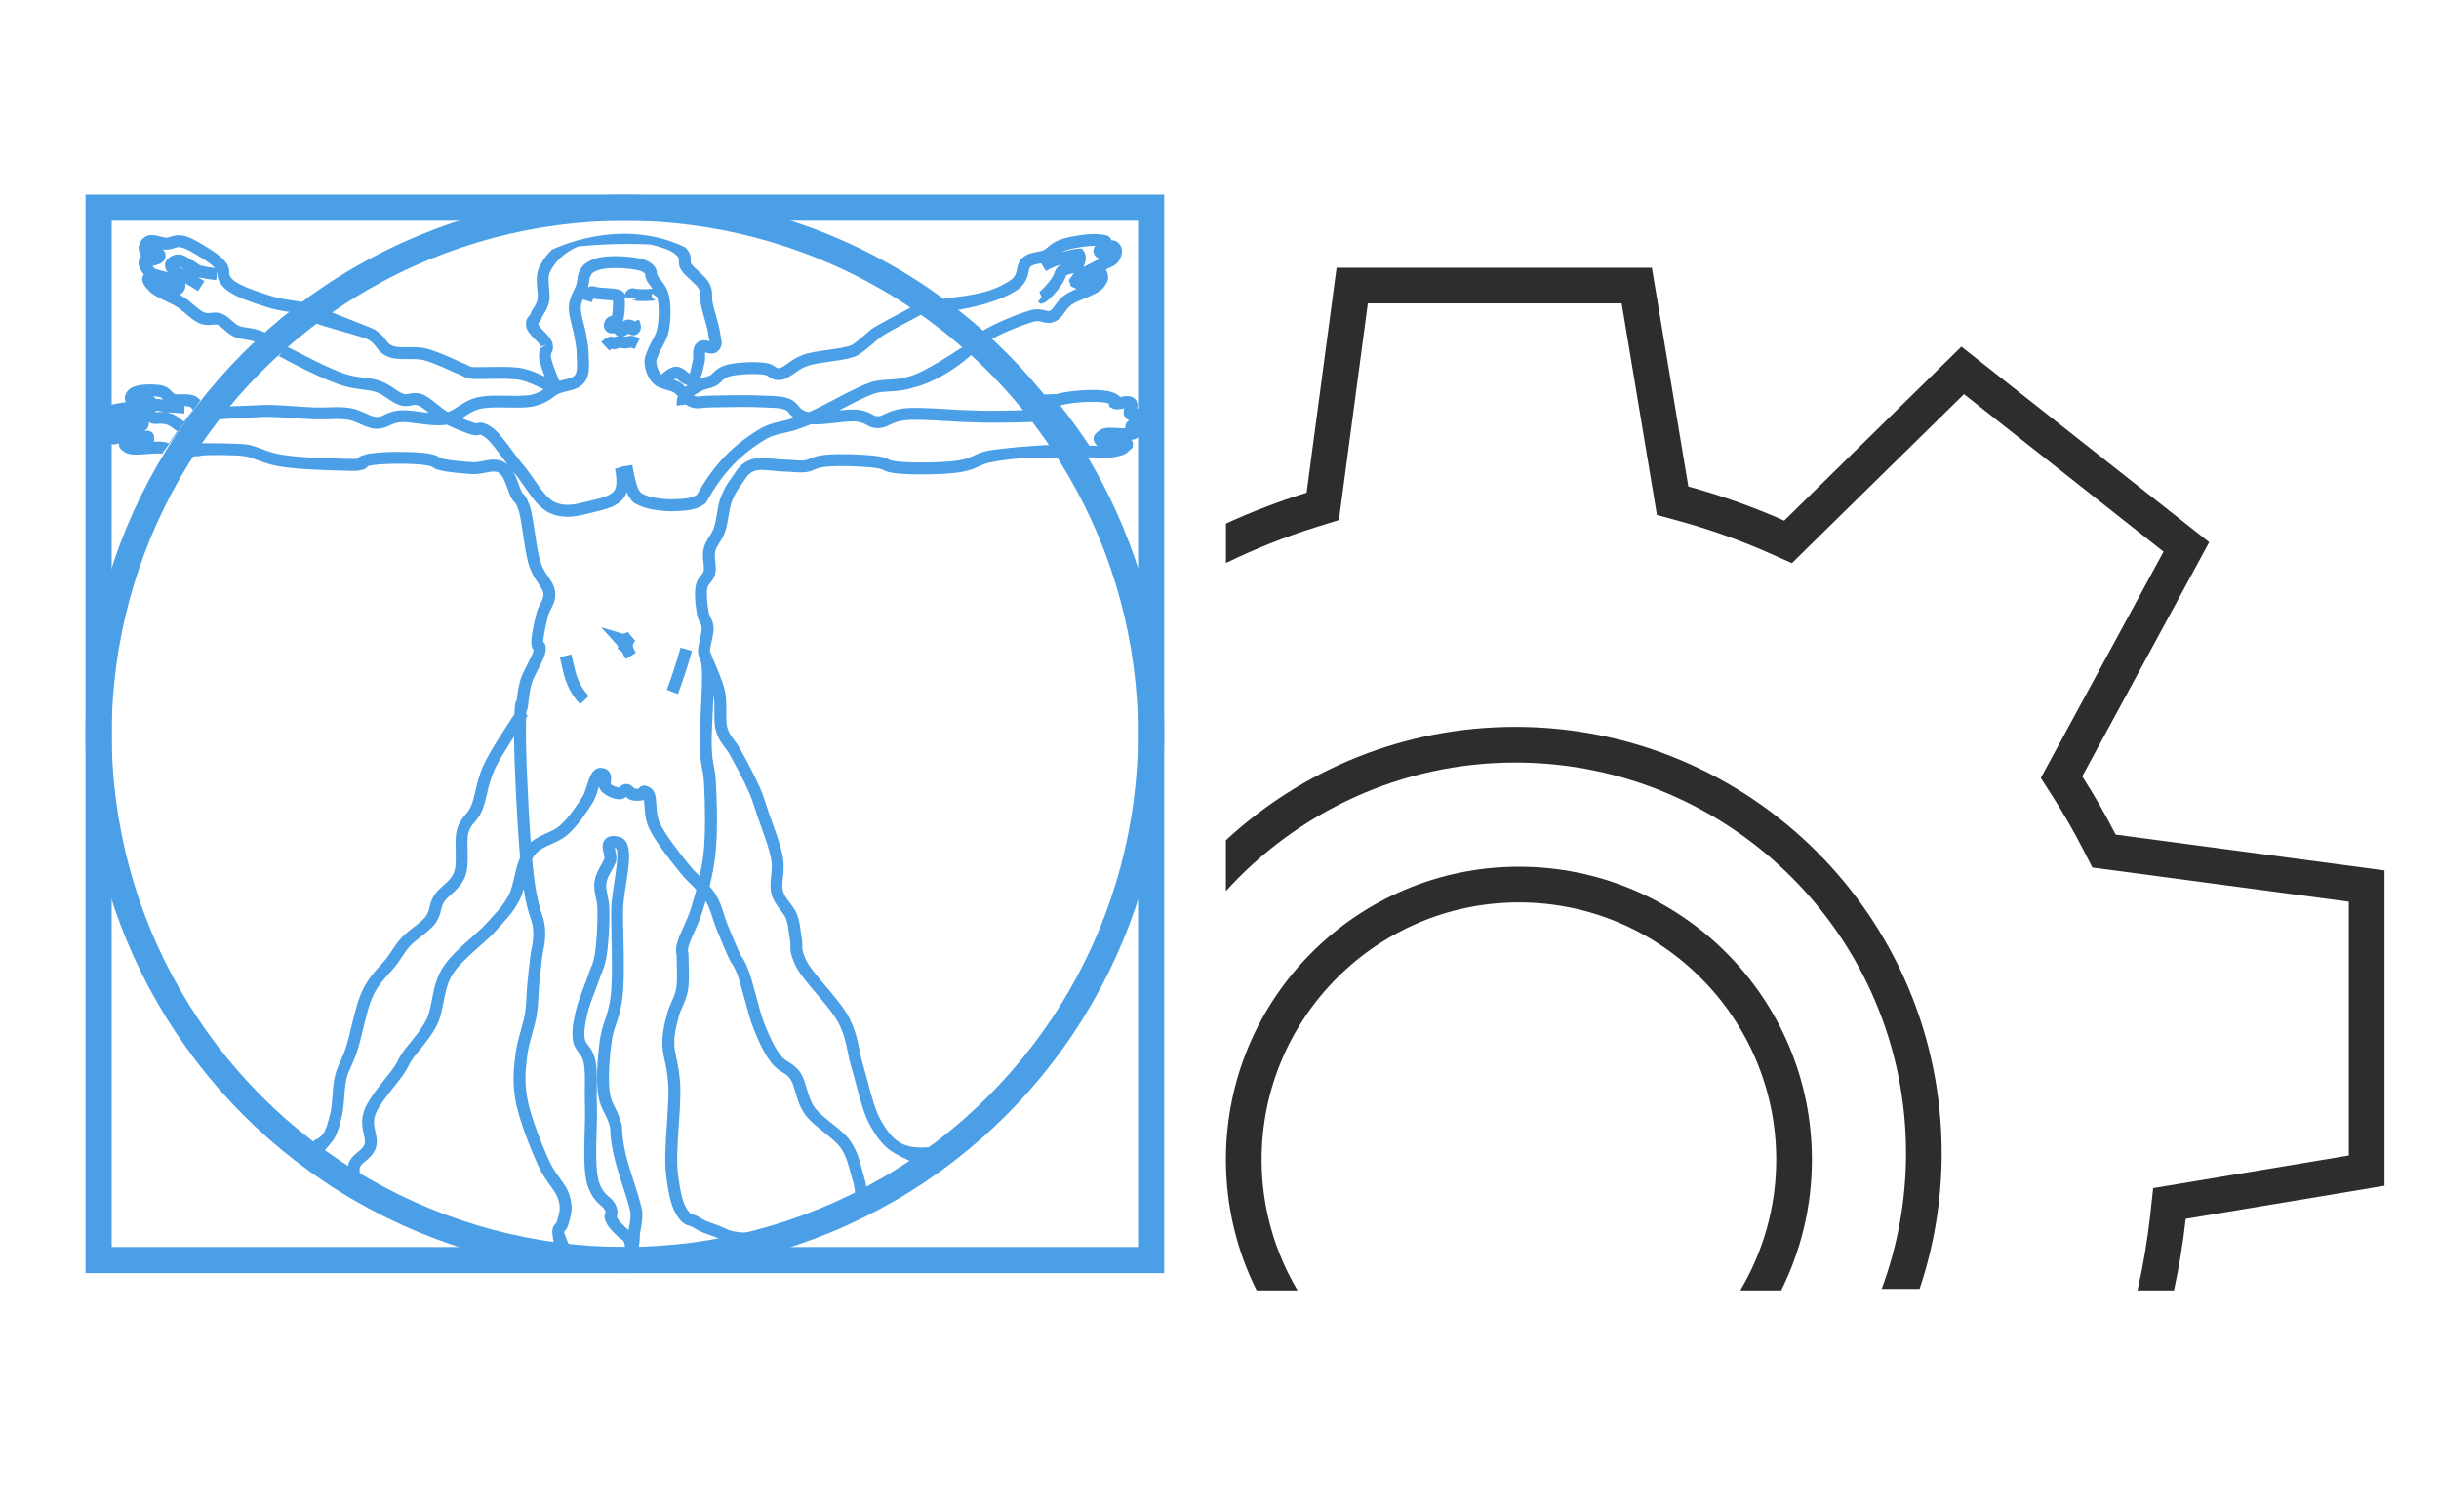
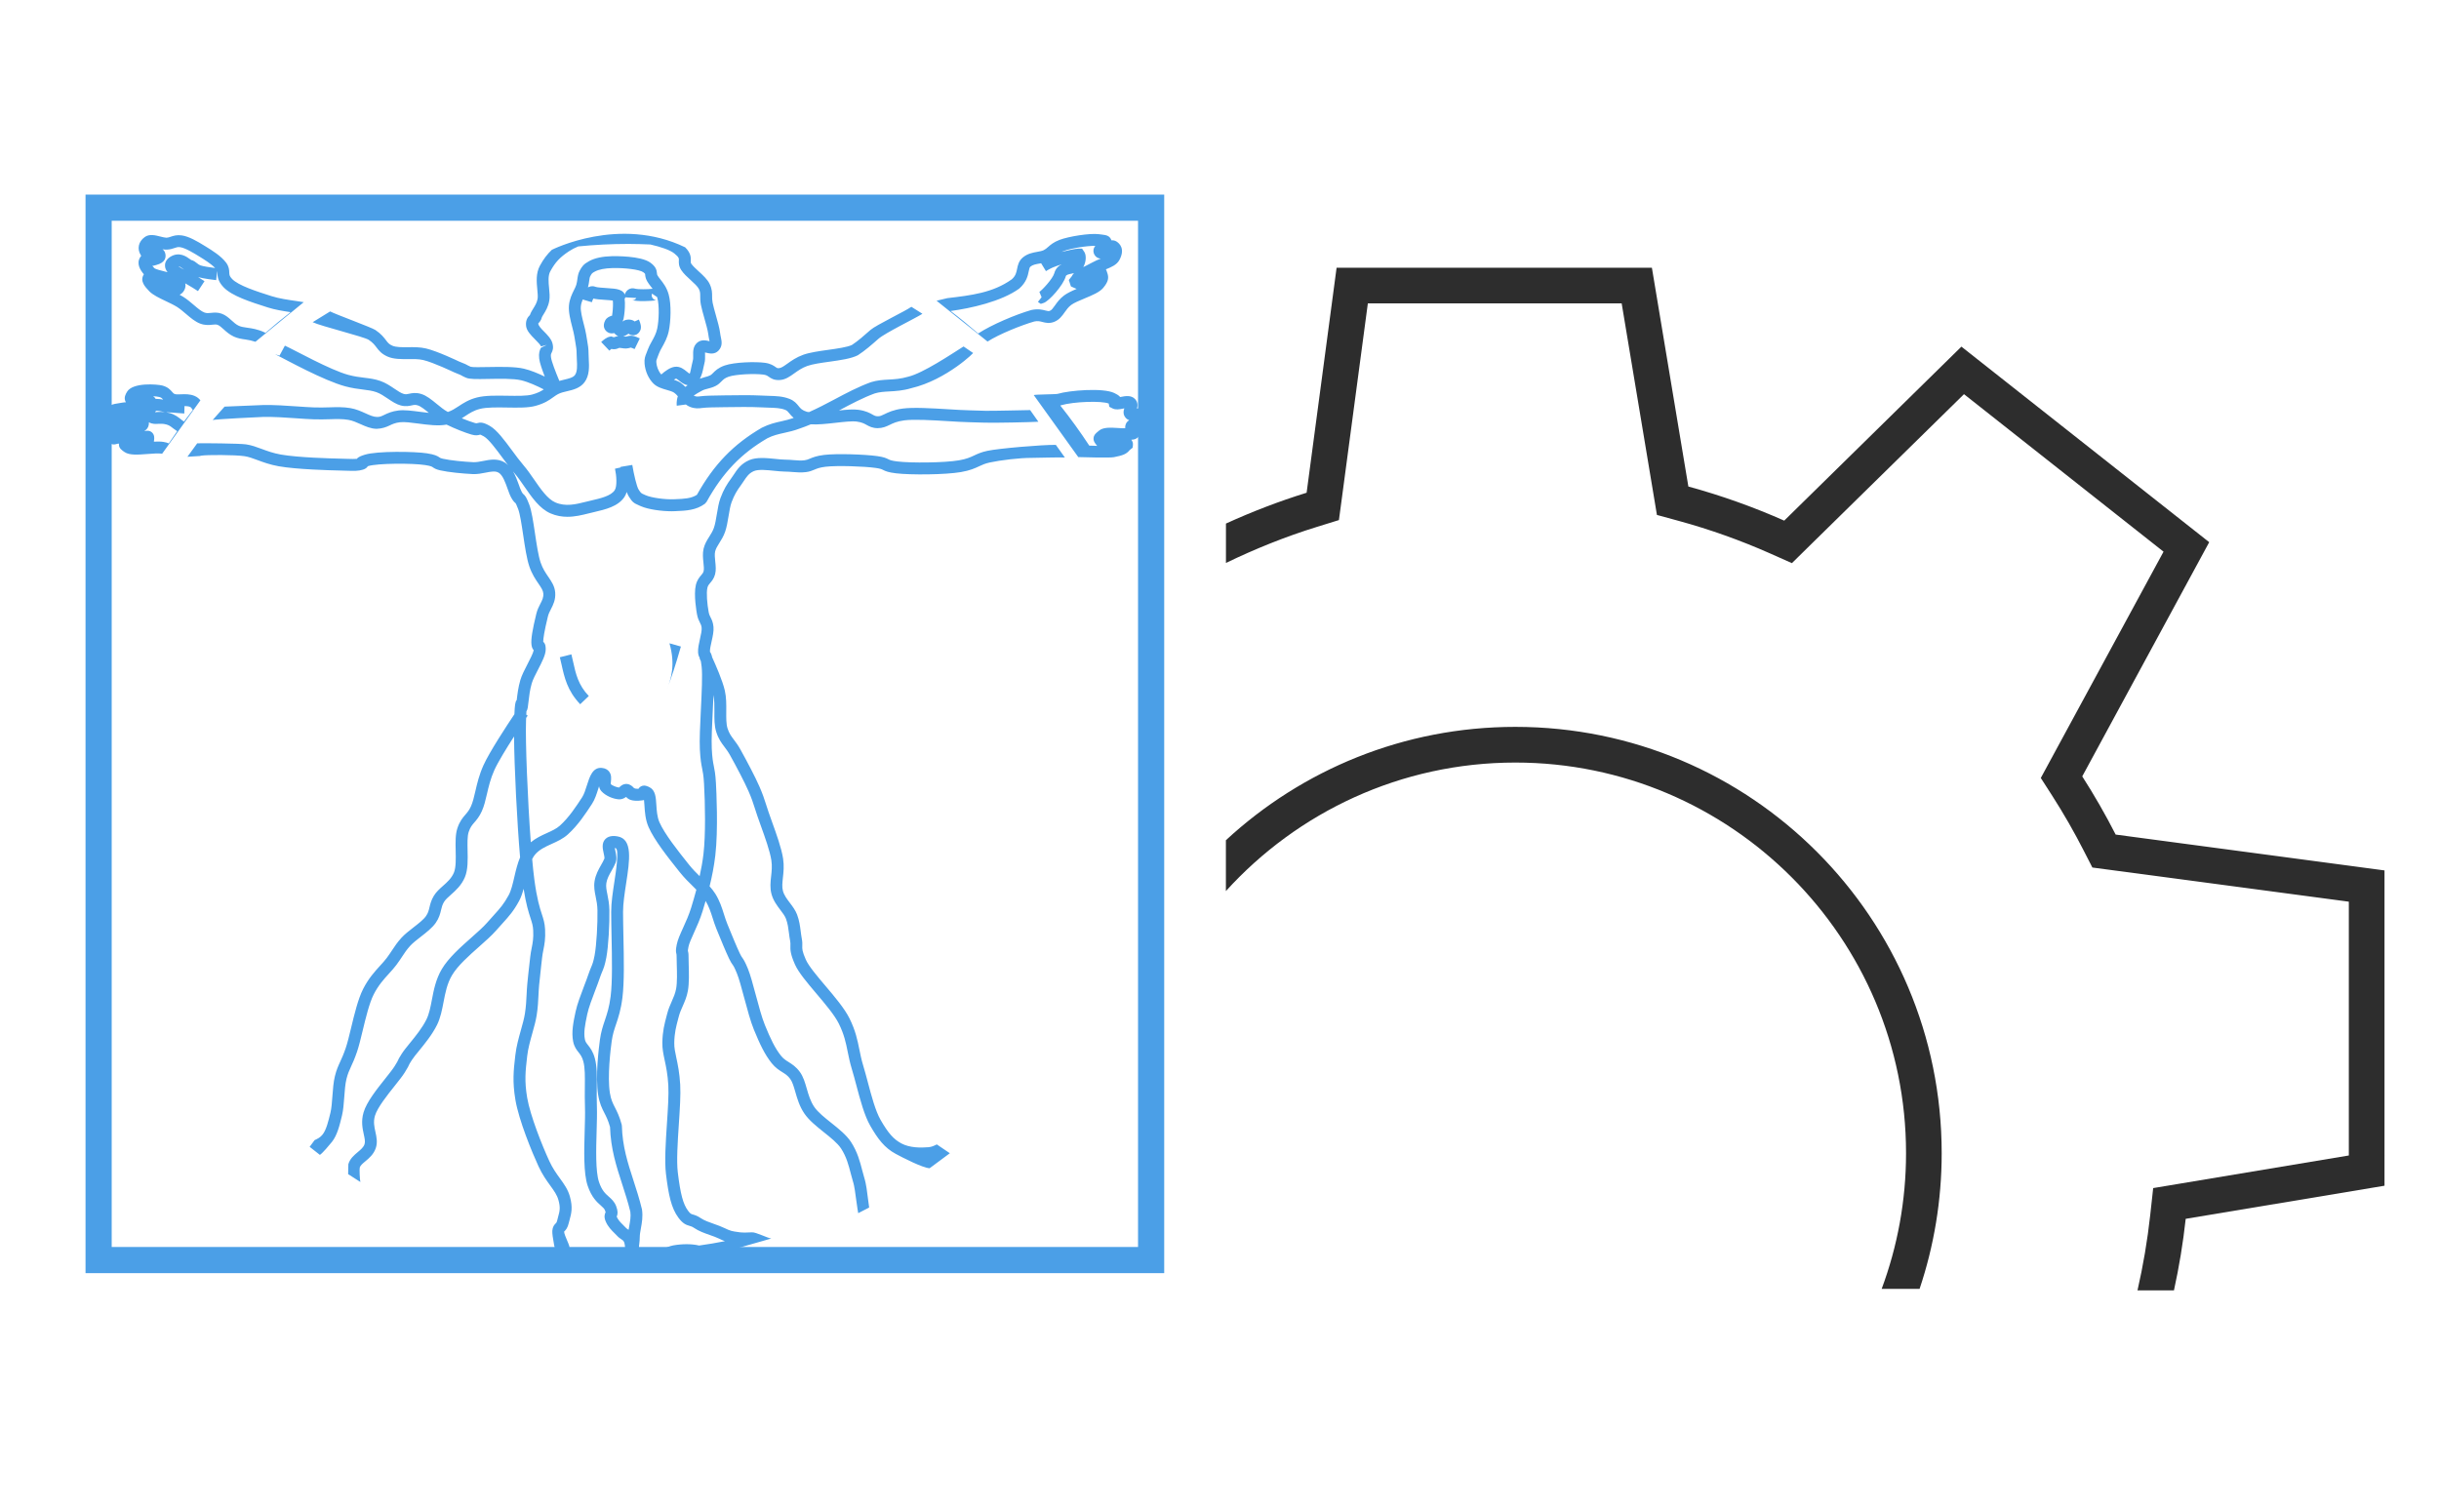
<svg xmlns="http://www.w3.org/2000/svg" version="1.1" id="Layer_1" x="0px" y="0px" width="205.083px" height="127.18px" viewBox="0 0 205.083 127.18" enable-background="new 0 0 205.083 127.18" xml:space="preserve">
  <g>
    <path fill="#4B9FE7" d="M92.074,21.491c0.103,0.138,0.251,0.227,0.419,0.25c0.022,0.003,0.044,0.005,0.066,0.006   c-0.241,0.097-0.484,0.196-0.688,0.313c-0.146,0.085-0.325,0.173-0.507,0.263c-0.095,0.046-0.187,0.091-0.276,0.137   c0.226-0.406,0.273-0.938,0.104-1.245l-0.207-0.309h-0.297c-0.246,0-1.065,0.188-1.335,0.259c-0.03,0.008-0.061,0.016-0.091,0.023   c0.055-0.026,0.116-0.053,0.186-0.08c0.607-0.229,1.989-0.451,2.651-0.433c-0.069,0.083-0.125,0.182-0.148,0.305   C91.917,21.157,91.96,21.338,92.074,21.491z M89.271,22.228c-0.268,0.133-0.512,0.354-0.617,0.738   c-0.131,0.483-1.041,1.445-1.259,1.58l0.188,0.449l-0.309,0.394l0.239,0.166l0.255-0.085c0.428-0.142,1.642-1.474,1.85-2.24   c0.03-0.109,0.18-0.156,0.525-0.227c0.054-0.011,0.109-0.022,0.164-0.035c-0.079,0.081-0.144,0.168-0.188,0.264l-0.248,0.314   l0.178,0.538l0.348,0.157c0.045,0.021,0.09,0.04,0.135,0.052c-0.398,0.169-0.785,0.348-1.06,0.553   c-0.365,0.273-0.589,0.588-0.768,0.842c-0.175,0.247-0.28,0.391-0.422,0.447c-0.103,0.042-0.16,0.034-0.376-0.024   c-0.259-0.067-0.615-0.16-1.174-0.045c-1.317,0.375-3.377,1.25-4.482,1.978c-0.754-0.653-1.524-1.287-2.319-1.892   c1.677-0.223,4.257-0.792,5.766-1.881c0.619-0.542,0.73-1.096,0.805-1.462c0.048-0.236,0.071-0.326,0.143-0.386   c0.184-0.158,0.446-0.205,0.75-0.259c0.049-0.009,0.099-0.019,0.148-0.027l0.405,0.662c0,0,0.322-0.198,0.589-0.313   C88.731,22.406,89.001,22.311,89.271,22.228z M94.647,35.13c0.09,0.104,0.193,0.169,0.302,0.209   c-0.121,0.071-0.226,0.174-0.288,0.331c-0.046,0.116-0.062,0.228-0.045,0.338c-0.002,0-0.004,0-0.007,0.001   c-0.13,0.017-0.343,0-0.573-0.015c-0.661-0.04-1.282-0.08-1.642,0.235l-0.115,0.098c-0.127,0.104-0.302,0.248-0.326,0.504   c-0.026,0.269,0.126,0.451,0.288,0.646c0.005,0.006,0.01,0.013,0.015,0.019c-0.084-0.002-0.169-0.005-0.251-0.009   c-0.141-0.004-0.278-0.008-0.413-0.012c-0.763-1.162-1.576-2.286-2.437-3.372c0.021-0.006,0.034-0.014,0.056-0.021   c1.064-0.312,3.42-0.393,4.017-0.145l0.048,0.271l0.275,0.139c0.271,0.135,0.581,0.074,0.879,0.014   c0.032-0.006,0.069-0.014,0.107-0.021C94.464,34.553,94.412,34.855,94.647,35.13z M61.25,105.181l3.604-1.028   c-0.268-0.019-1.284-0.537-1.612-0.521c-0.371,0.017-0.755,0.034-1.02,0l-0.151-0.021c-0.466-0.063-0.641-0.085-1.148-0.335   c-0.274-0.134-0.584-0.243-0.897-0.354c-0.397-0.14-0.809-0.283-1.095-0.479c-0.296-0.202-0.513-0.265-0.671-0.31   c-0.155-0.044-0.214-0.061-0.411-0.325c-0.411-0.554-0.635-1.395-0.856-3.216c-0.116-0.957-0.013-2.524,0.087-4.041   c0.084-1.277,0.165-2.483,0.116-3.334c-0.057-1.007-0.206-1.701-0.325-2.259c-0.102-0.474-0.182-0.848-0.175-1.258   c0.012-0.831,0.157-1.375,0.324-2.005l0.061-0.229c0.076-0.292,0.193-0.557,0.317-0.837c0.171-0.388,0.348-0.788,0.442-1.301   c0.118-0.646,0.091-1.52,0.07-2.221c-0.007-0.24-0.014-0.453-0.012-0.617c0.002-0.305-0.026-0.438-0.058-0.541   c0-0.015,0.003-0.078,0.049-0.32c0.054-0.286,0.244-0.704,0.463-1.188c0.242-0.533,0.517-1.14,0.723-1.81   c0.087-0.281,0.173-0.573,0.258-0.866c0.275,0.464,0.429,0.929,0.585,1.42c0.096,0.306,0.193,0.609,0.318,0.915l0.075,0.184   c0.332,0.811,0.708,1.729,0.988,2.317c0.144,0.302,0.223,0.412,0.3,0.521c0.077,0.106,0.149,0.209,0.364,0.732   c0.179,0.436,0.391,1.225,0.615,2.061c0.262,0.978,0.533,1.986,0.812,2.667c0.505,1.231,0.911,2.09,1.498,2.827   c0.311,0.387,0.619,0.581,0.892,0.752c0.258,0.162,0.462,0.29,0.67,0.575c0.187,0.261,0.297,0.645,0.425,1.089   c0.164,0.57,0.351,1.22,0.769,1.83c0.388,0.565,1.02,1.07,1.632,1.559c0.564,0.45,1.147,0.915,1.44,1.362   c0.458,0.695,0.647,1.435,0.815,2.087c0.06,0.229,0.115,0.442,0.176,0.639c0.095,0.301,0.136,0.56,0.174,0.788   c0.027,0.164,0.241,1.77,0.283,1.931l0.92-0.473c-0.011-0.06-0.207-1.553-0.217-1.62c-0.044-0.269-0.095-0.571-0.205-0.925   c-0.057-0.181-0.107-0.379-0.162-0.59c-0.178-0.69-0.399-1.552-0.948-2.387c-0.38-0.579-1.027-1.097-1.653-1.596   c-0.554-0.44-1.127-0.897-1.43-1.341c-0.326-0.479-0.482-1.02-0.633-1.542c-0.147-0.512-0.286-0.995-0.575-1.396   c-0.322-0.444-0.655-0.652-0.948-0.838c-0.235-0.146-0.438-0.274-0.642-0.528c-0.513-0.644-0.885-1.435-1.354-2.582   c-0.255-0.621-0.518-1.601-0.771-2.547c-0.232-0.867-0.452-1.688-0.655-2.183c-0.241-0.585-0.35-0.756-0.476-0.934   c-0.055-0.076-0.11-0.155-0.211-0.368c-0.268-0.563-0.638-1.469-0.965-2.269l-0.075-0.183c-0.115-0.279-0.202-0.559-0.291-0.837   c-0.174-0.552-0.354-1.122-0.722-1.715c-0.143-0.229-0.31-0.435-0.485-0.632c0.201-0.817,0.374-1.68,0.481-2.6   c0.253-2.163,0.088-5.451,0.052-6.089c-0.042-0.751-0.111-1.094-0.178-1.425c-0.068-0.339-0.132-0.659-0.172-1.474   c-0.037-0.736,0.026-2.003,0.086-3.229c0.021-0.437,0.042-0.864,0.059-1.272c0.074,0.423,0.08,0.896,0.076,1.364   c-0.005,0.626-0.011,1.219,0.153,1.736c0.19,0.598,0.444,0.934,0.69,1.259c0.147,0.195,0.307,0.405,0.476,0.709   c0.527,0.947,1.212,2.242,1.555,3.032c0.266,0.614,0.354,0.892,0.517,1.396l0.218,0.666c0.084,0.25,0.191,0.548,0.308,0.869   c0.335,0.931,0.753,2.087,0.874,2.876c0.074,0.483,0.025,0.92-0.021,1.343c-0.054,0.48-0.108,0.979,0.032,1.492   c0.151,0.552,0.471,0.973,0.752,1.344c0.193,0.254,0.375,0.493,0.464,0.728c0.148,0.395,0.198,0.781,0.25,1.191   c0.028,0.228,0.058,0.453,0.103,0.681c0.03,0.155,0.026,0.255,0.021,0.381c-0.014,0.383,0.006,0.743,0.387,1.603   c0.297,0.667,1.021,1.521,1.787,2.428c0.758,0.894,1.541,1.818,1.899,2.544c0.452,0.913,0.594,1.615,0.743,2.359   c0.092,0.453,0.187,0.925,0.353,1.469c0.125,0.406,0.247,0.868,0.374,1.347c0.333,1.253,0.678,2.55,1.172,3.41   c0.64,1.112,1.197,1.856,2.149,2.367c0.554,0.298,2.245,1.171,2.841,1.204l1.701-1.262c-0.013,0.006-1.083-0.749-1.096-0.742   c-0.228,0.112-0.425,0.212-0.703,0.235c-0.656,0.058-1.585,0.053-2.271-0.316c-0.663-0.355-1.106-0.856-1.755-1.984   c-0.429-0.746-0.771-2.033-1.072-3.169c-0.13-0.491-0.257-0.965-0.384-1.382c-0.152-0.498-0.242-0.943-0.329-1.375   c-0.156-0.773-0.317-1.574-0.827-2.604c-0.413-0.835-1.236-1.808-2.032-2.747c-0.688-0.812-1.398-1.65-1.637-2.188   c-0.317-0.715-0.31-0.92-0.301-1.158c0.005-0.152,0.013-0.342-0.041-0.61c-0.039-0.204-0.065-0.408-0.091-0.613   c-0.058-0.449-0.116-0.914-0.307-1.42c-0.141-0.368-0.375-0.679-0.603-0.979c-0.249-0.328-0.484-0.639-0.584-1.003   c-0.091-0.329-0.05-0.695-0.004-1.118c0.052-0.464,0.109-0.988,0.016-1.604c-0.136-0.887-0.572-2.095-0.922-3.063   c-0.113-0.313-0.218-0.604-0.3-0.848l-0.214-0.654c-0.166-0.517-0.267-0.828-0.551-1.487c-0.357-0.822-1.061-2.151-1.599-3.119   c-0.199-0.36-0.387-0.608-0.552-0.827c-0.23-0.306-0.396-0.525-0.535-0.958c-0.115-0.366-0.111-0.881-0.106-1.425   c0.005-0.579,0.01-1.179-0.12-1.748c-0.189-0.833-0.774-2.165-1.064-2.799c-0.052-0.229-0.113-0.374-0.192-0.471   c0.003-0.001,0.004-0.005,0.005-0.012c-0.01-0.198,0.064-0.53,0.137-0.852c0.095-0.421,0.193-0.855,0.16-1.219   c-0.034-0.39-0.15-0.619-0.244-0.803c-0.07-0.137-0.125-0.245-0.162-0.446c-0.129-0.697-0.207-1.624-0.106-2.044   c0.044-0.184,0.116-0.268,0.234-0.406c0.142-0.167,0.319-0.374,0.413-0.733c0.09-0.343,0.051-0.713,0.013-1.071   c-0.032-0.3-0.064-0.61-0.01-0.842c0.058-0.245,0.194-0.461,0.352-0.712c0.164-0.26,0.349-0.556,0.485-0.938   c0.136-0.387,0.215-0.862,0.291-1.322c0.071-0.43,0.144-0.873,0.255-1.171c0.234-0.625,0.449-0.972,0.785-1.431   c0.083-0.112,0.159-0.227,0.234-0.342c0.246-0.373,0.441-0.667,0.86-0.846c0.382-0.163,1.124-0.084,1.72-0.023   c0.307,0.031,0.594,0.06,0.829,0.063c0.283,0.004,0.518,0.022,0.732,0.04c0.354,0.028,0.689,0.054,1.086,0.007   c0.317-0.038,0.519-0.123,0.714-0.205c0.215-0.091,0.438-0.186,0.938-0.246c0.942-0.115,3.249-0.039,4.222,0.1   c0.398,0.057,0.498,0.106,0.613,0.165c0.226,0.114,0.45,0.208,1.101,0.287c1.223,0.146,4.14,0.122,5.447-0.104   c0.775-0.134,1.176-0.32,1.528-0.485c0.267-0.125,0.497-0.233,0.896-0.32c0.904-0.196,2.496-0.392,3.541-0.389   c0.241,0.002,2.544-0.064,2.779-0.028l-0.759-1.066c-1.142-0.015-4.828,0.298-5.77,0.504c-0.508,0.11-0.813,0.253-1.107,0.391   c-0.323,0.151-0.63,0.295-1.273,0.405c-1.212,0.21-4.023,0.234-5.157,0.097c-0.527-0.063-0.646-0.123-0.77-0.186   c-0.205-0.104-0.404-0.189-0.924-0.264c-1.073-0.152-3.439-0.228-4.483-0.102c-0.64,0.078-0.954,0.21-1.206,0.317   c-0.16,0.067-0.267,0.111-0.444,0.133c-0.297,0.037-0.558,0.016-0.888-0.011c-0.233-0.02-0.488-0.039-0.797-0.044   c-0.211-0.003-0.468-0.029-0.741-0.058c-0.749-0.077-1.598-0.164-2.214,0.098c-0.697,0.298-1.019,0.785-1.303,1.216   c-0.067,0.101-0.133,0.201-0.206,0.301c-0.382,0.521-0.642,0.941-0.916,1.672c-0.146,0.389-0.227,0.882-0.306,1.358   c-0.069,0.417-0.14,0.849-0.247,1.151c-0.099,0.279-0.24,0.503-0.389,0.74c-0.188,0.298-0.382,0.607-0.479,1.015   c-0.093,0.398-0.049,0.813-0.011,1.177c0.028,0.269,0.058,0.546,0.014,0.712c-0.036,0.139-0.1,0.214-0.206,0.338   c-0.146,0.171-0.347,0.406-0.447,0.824c-0.197,0.821,0.065,2.293,0.095,2.458c0.063,0.344,0.169,0.551,0.254,0.718   c0.076,0.148,0.122,0.238,0.139,0.438c0.019,0.208-0.065,0.582-0.14,0.911c-0.087,0.387-0.178,0.787-0.161,1.122   c0.009,0.176,0.045,0.343,0.149,0.494l-0.031,0.015c0.002,0.004,0.05,0.106,0.118,0.252c0.019,0.104,0.041,0.253,0.065,0.472   c0.078,0.688,0.005,2.167-0.065,3.597c-0.064,1.307-0.125,2.541-0.086,3.326c0.044,0.89,0.119,1.262,0.191,1.622   c0.063,0.311,0.122,0.604,0.16,1.284c0.096,1.72,0.141,4.303-0.048,5.919c-0.076,0.646-0.191,1.262-0.322,1.858   c-0.296-0.29-0.598-0.593-0.891-0.963l-0.127-0.159c-0.767-0.963-1.925-2.418-2.358-3.405c-0.201-0.461-0.234-0.998-0.264-1.473   c-0.039-0.626-0.075-1.218-0.561-1.472c-0.147-0.077-0.45-0.238-0.744-0.072c-0.067,0.039-0.143,0.101-0.198,0.198   c-0.145,0.009-0.292-0.012-0.379-0.067c-0.107-0.118-0.287-0.315-0.602-0.342c-0.314-0.011-0.525,0.167-0.642,0.3   c-0.001,0-0.002,0-0.002,0c-0.169,0-0.569-0.159-0.703-0.28c-0.007-0.036,0.004-0.146,0.012-0.219   c0.026-0.247,0.062-0.586-0.167-0.861c-0.097-0.117-0.278-0.263-0.597-0.289c-0.771-0.073-1.03,0.747-1.255,1.465   c-0.117,0.371-0.238,0.755-0.405,1.011c-0.519,0.794-1.107,1.694-1.869,2.38c-0.291,0.263-0.683,0.439-1.098,0.627   c-0.438,0.197-0.918,0.419-1.346,0.771c-0.269-3.633-0.466-8.539-0.4-10.238c0.003-0.084,0.006-0.146,0.009-0.221   c0.078-0.116,0.127-0.188,0.13-0.193L44.253,60.1c0.004-0.104,0.009-0.204,0.012-0.283c0.052-0.076,0.093-0.18,0.113-0.319   c0.022-0.148,0.041-0.312,0.061-0.486c0.053-0.465,0.112-0.992,0.274-1.547c0.091-0.313,0.316-0.749,0.535-1.171   c0.339-0.657,0.631-1.225,0.637-1.666c0.002-0.189,0.005-0.475-0.208-0.66c0.001-0.263,0.081-0.846,0.394-2.13   c0.054-0.222,0.152-0.413,0.256-0.616c0.188-0.368,0.402-0.785,0.357-1.392c-0.04-0.531-0.301-0.913-0.577-1.317   c-0.232-0.339-0.473-0.691-0.65-1.209c-0.192-0.563-0.335-1.526-0.474-2.457c-0.145-0.973-0.282-1.892-0.482-2.415   c-0.228-0.594-0.327-0.744-0.509-0.893c-0.02-0.017-0.046-0.038-0.125-0.176c-0.085-0.15-0.16-0.369-0.245-0.609   c-0.127-0.357-0.276-0.757-0.484-1.114c0.039,0.047,0.079,0.102,0.117,0.146c0.281,0.326,0.549,0.715,0.834,1.127   c0.632,0.916,1.287,1.862,2.197,2.258c0.489,0.212,0.967,0.288,1.423,0.288c0.641,0,1.239-0.149,1.762-0.279l0.454-0.11   c1.001-0.233,2.037-0.475,2.58-1.277c0.084-0.125,0.142-0.27,0.19-0.419c0.059,0.147,0.119,0.285,0.184,0.386   c0.302,0.47,0.377,0.534,0.889,0.757l0.122,0.053c0.623,0.274,1.758,0.424,2.585,0.424c0.093,0,0.182-0.002,0.266-0.007   l0.115-0.005c0.821-0.035,1.67-0.07,2.413-0.617l0.141-0.16c1.356-2.451,2.895-4.056,5.115-5.351   c0.491-0.247,0.912-0.34,1.398-0.448c0.395-0.087,0.841-0.186,1.339-0.375c0.31-0.104,0.613-0.223,0.913-0.349   c0.607,0.038,1.354-0.044,2.085-0.127c0.685-0.078,1.392-0.158,1.775-0.104c0.438,0.062,0.629,0.168,0.831,0.281   c0.228,0.126,0.485,0.271,0.937,0.274c0.41-0.002,0.721-0.138,1.003-0.276c0.284-0.139,0.605-0.296,1.219-0.379   c0.816-0.107,2.329-0.017,3.666,0.064c0.676,0.041,1.313,0.08,1.812,0.09c0.479,0.01,0.909,0.023,1.301,0.038   c0.854,0.028,3.841-0.038,4.508-0.077l-0.693-0.981c-0.438,0.002-3.225,0.077-3.78,0.059c-0.396-0.015-0.829-0.028-1.313-0.039   c-0.488-0.01-1.111-0.048-1.772-0.088c-1.38-0.083-2.945-0.18-3.859-0.059c-0.773,0.104-1.208,0.316-1.525,0.472   c-0.246,0.121-0.365,0.175-0.545,0.175c-0.003,0-0.006,0-0.01,0c-0.196-0.001-0.278-0.047-0.458-0.147   c-0.234-0.131-0.557-0.311-1.179-0.397c-0.428-0.061-1.008-0.011-1.635,0.058c0.026-0.014,0.053-0.028,0.079-0.042   c0.956-0.509,1.944-1.035,2.933-1.394c0.392-0.119,0.775-0.142,1.22-0.166c0.537-0.03,1.145-0.064,1.852-0.275   c2.985-0.699,5.434-3.127,5.185-2.965l-0.792-0.542c-1.046,0.66-3.421,2.252-4.652,2.542c-0.623,0.185-1.146,0.214-1.65,0.243   c-0.467,0.025-0.948,0.053-1.479,0.215c-1.08,0.392-2.101,0.935-3.087,1.459c-0.69,0.367-1.398,0.738-2.127,1.061   c-0.056-0.01-0.127-0.012-0.173-0.025c-0.417-0.128-0.537-0.277-0.702-0.484c-0.159-0.198-0.357-0.445-0.766-0.604   c-0.568-0.221-1.093-0.236-1.757-0.256c-0.209-0.007-0.439-0.015-0.698-0.027c-0.762-0.042-2.007-0.024-3.007-0.012   c-1.027,0.014-1.607,0.025-1.979,0.072c-0.285,0.035-0.371,0.046-0.563-0.027c-0.015-0.006-0.028-0.023-0.043-0.031   c0.17-0.118,0.393-0.254,0.694-0.411c0.158-0.083,0.312-0.123,0.49-0.168c0.195-0.051,0.417-0.108,0.656-0.229   c0.225-0.115,0.366-0.258,0.49-0.384c0.152-0.154,0.272-0.276,0.598-0.391c0.599-0.208,2.179-0.277,2.921-0.178   c0.24,0.032,0.331,0.096,0.457,0.184c0.188,0.131,0.439,0.31,0.952,0.271c0.461-0.037,0.816-0.291,1.191-0.56   c0.315-0.225,0.642-0.458,1.09-0.62c0.441-0.16,1.181-0.264,1.896-0.363c0.917-0.13,1.783-0.25,2.36-0.539   c0.619-0.402,1.182-0.899,1.726-1.379c0.56-0.495,3.12-1.733,3.704-2.108l-0.93-0.587c-0.503,0.362-2.982,1.542-3.438,1.945   c-0.541,0.478-1.052,0.929-1.557,1.261c-0.382,0.188-1.245,0.309-2.007,0.416c-0.766,0.106-1.558,0.219-2.097,0.414   c-0.577,0.208-0.995,0.507-1.331,0.747c-0.282,0.201-0.505,0.36-0.689,0.375c-0.151,0.013-0.168,0-0.3-0.093   c-0.165-0.115-0.415-0.29-0.896-0.355c-0.795-0.108-2.565-0.061-3.383,0.225c-0.546,0.19-0.798,0.447-0.982,0.634   c-0.099,0.101-0.154,0.154-0.23,0.193c-0.142,0.072-0.286,0.11-0.454,0.153c-0.129,0.034-0.272,0.078-0.422,0.133   c0.161-0.291,0.241-0.631,0.298-0.919c0.024-0.122,0.046-0.237,0.075-0.335c0.076-0.26,0.07-0.518,0.065-0.723   c-0.002-0.072-0.004-0.171-0.005-0.232c0.04,0.008,0.085,0.019,0.12,0.027c0.258,0.062,0.69,0.164,1.015-0.182   c0.356-0.38,0.271-0.779,0.204-1.101c-0.024-0.112-0.052-0.245-0.072-0.407c-0.046-0.38-0.204-0.939-0.356-1.48   c-0.109-0.387-0.216-0.764-0.27-1.039c-0.045-0.23-0.043-0.4-0.043-0.553c0-0.272,0.001-0.583-0.202-1.014   c-0.187-0.396-0.563-0.738-0.925-1.069c-0.246-0.224-0.5-0.456-0.628-0.649c-0.046-0.07-0.045-0.09-0.039-0.221   c0.018-0.343-0.013-0.693-0.472-1.154c-5.523-2.674-11.209,0.21-11.209,0.21c-0.393,0.372-0.702,0.779-1.006,1.339   c-0.349,0.64-0.276,1.393-0.218,1.997c0.029,0.304,0.057,0.591,0.025,0.782c-0.055,0.322-0.21,0.572-0.348,0.793   c-0.116,0.186-0.225,0.359-0.298,0.575c-0.133,0.134-0.381,0.381-0.324,0.908c0.046,0.421,0.393,0.771,0.76,1.142   c0.174,0.175,0.465,0.469,0.497,0.589l0.483-0.128l-0.491,0.243c-0.104,0.204-0.2,0.444-0.144,0.918   c0.039,0.334,0.243,0.924,0.468,1.504c-0.551-0.266-1.185-0.531-1.754-0.665c-0.765-0.181-1.951-0.155-2.997-0.139   c-0.587,0.013-1.314,0.025-1.473-0.021c-0.142-0.059-0.177-0.078-0.213-0.1c-0.115-0.07-0.234-0.135-0.793-0.354   c-0.072-0.035-1.779-0.854-2.759-1.087c-0.484-0.115-1.002-0.113-1.5-0.106c-0.525,0.007-1.016,0.01-1.331-0.128   c-0.275-0.121-0.366-0.24-0.531-0.459c-0.18-0.236-0.404-0.532-0.889-0.858c-0.324-0.219-3.317-1.306-3.807-1.563l-1.469,0.906   c0.677,0.329,4.32,1.22,4.717,1.486c0.347,0.232,0.494,0.427,0.65,0.633c0.194,0.256,0.414,0.545,0.928,0.771   c0.511,0.224,1.137,0.219,1.741,0.212c0.441-0.005,0.894-0.008,1.259,0.079c0.875,0.208,2.541,1.008,2.59,1.03   c0.555,0.219,0.625,0.262,0.67,0.291c0.061,0.037,0.116,0.073,0.354,0.172c0.295,0.121,0.815,0.118,1.873,0.097   c0.938-0.017,2.105-0.04,2.749,0.112c0.608,0.144,1.335,0.477,1.901,0.767c-0.228,0.153-0.495,0.301-0.97,0.432   c-0.471,0.129-1.295,0.116-2.098,0.102c-0.912-0.016-1.85-0.03-2.544,0.145c-0.699,0.177-1.156,0.479-1.56,0.746   c-0.292,0.192-0.557,0.362-0.888,0.474c-0.014-0.007-0.029-0.014-0.042-0.021c-0.294-0.16-0.601-0.412-0.898-0.656   c-0.436-0.357-0.848-0.695-1.295-0.833c-0.458-0.143-0.781-0.073-1.019-0.023c-0.176,0.038-0.283,0.062-0.456,0.017   c-0.22-0.058-0.495-0.242-0.785-0.438c-0.34-0.229-0.725-0.489-1.173-0.649c-0.458-0.164-0.893-0.219-1.353-0.274   c-0.41-0.05-0.834-0.103-1.34-0.238c-1.53-0.41-4.489-2.07-5.347-2.462l-0.452,0.841c0.002,0.001-0.371-0.122-0.369-0.121   c0.943,0.48,4.093,2.221,5.911,2.706c0.573,0.153,1.053,0.212,1.476,0.266c0.421,0.052,0.785,0.097,1.137,0.223   c0.33,0.119,0.646,0.333,0.952,0.539c0.364,0.245,0.707,0.477,1.095,0.577c0.402,0.104,0.699,0.04,0.915-0.007   c0.189-0.041,0.304-0.066,0.511,0c0.255,0.079,0.597,0.355,0.93,0.629c-0.25-0.026-0.505-0.058-0.759-0.091   c-0.662-0.087-1.288-0.168-1.781-0.112c-0.567,0.066-0.915,0.232-1.194,0.365c-0.243,0.116-0.375,0.19-0.64,0.182   c-0.286-0.005-0.601-0.146-0.965-0.311c-0.368-0.166-0.785-0.354-1.264-0.434c-0.586-0.1-1.16-0.083-1.767-0.064   c-0.379,0.011-0.79,0.021-1.252,0.008c-0.441-0.015-0.938-0.049-1.463-0.086c-0.898-0.063-1.918-0.135-2.869-0.115   c-0.094,0.002-3.124,0.127-3.222,0.133l-1.001,1.124c0.463-0.075,3.847-0.249,4.244-0.257c0.908-0.017,1.901,0.051,2.777,0.113   c0.538,0.038,1.048,0.074,1.501,0.088c0.484,0.014,0.914,0.003,1.312-0.008c0.582-0.018,1.083-0.031,1.573,0.052   c0.352,0.059,0.691,0.211,1.019,0.358c0.426,0.19,0.866,0.389,1.358,0.397c0.468-0.015,0.806-0.146,1.088-0.28   c0.245-0.116,0.477-0.228,0.878-0.273c0.371-0.044,0.937,0.031,1.535,0.11c0.824,0.109,1.674,0.221,2.38,0.088   c0.736,0.359,1.578,0.687,2.093,0.836c0.363,0.105,0.57,0.063,0.731,0.007c0.008,0.001,0.083,0.016,0.311,0.146   c0.412,0.236,1.021,1.062,1.56,1.789c0.159,0.215,0.318,0.431,0.478,0.638c-0.091-0.085-0.177-0.177-0.286-0.239   c-0.614-0.356-1.247-0.23-1.805-0.119c-0.292,0.058-0.568,0.11-0.825,0.102c-0.782-0.036-1.917-0.142-2.565-0.289   c-0.184-0.042-0.22-0.065-0.279-0.107c-0.19-0.132-0.389-0.242-1.054-0.348c-1.011-0.16-4.201-0.208-5.232,0.116   c-0.261,0.082-0.528,0.166-0.671,0.347c-0.178,0.019-0.423,0.013-0.875-0.001l-0.644-0.019c-0.563-0.012-3.445-0.085-4.875-0.342   c-0.651-0.117-1.14-0.298-1.612-0.474c-0.436-0.162-0.847-0.314-1.309-0.382c-0.551-0.079-3.631-0.107-4.105-0.088l-0.825,1.133   c0.016-0.015,1.022-0.05,1.033-0.064c0.026-0.01,0.064-0.019,0.123-0.029c0.437-0.081,2.815-0.078,3.63,0.04   c0.356,0.051,0.702,0.179,1.103,0.328c0.49,0.182,1.044,0.387,1.783,0.521c1.504,0.27,4.455,0.345,5.03,0.356l0.635,0.019   c0.693,0.021,1.043,0.031,1.43-0.092c0.194-0.062,0.328-0.156,0.399-0.283c0.016-0.006,0.032-0.011,0.049-0.017   c0.749-0.234,3.689-0.254,4.776-0.083c0.491,0.078,0.569,0.132,0.638,0.182c0.14,0.097,0.284,0.185,0.63,0.263   c0.71,0.161,1.888,0.272,2.74,0.313c0.378,0.017,0.746-0.056,1.067-0.12c0.508-0.101,0.833-0.155,1.106,0.004   c0.34,0.197,0.566,0.835,0.749,1.347c0.103,0.289,0.199,0.561,0.319,0.771c0.158,0.275,0.26,0.371,0.357,0.447   c0.013,0.019,0.066,0.104,0.211,0.483c0.162,0.42,0.296,1.327,0.427,2.204c0.145,0.975,0.295,1.982,0.517,2.632   c0.221,0.647,0.526,1.093,0.771,1.451c0.246,0.359,0.386,0.575,0.405,0.826c0.024,0.327-0.091,0.552-0.25,0.861   c-0.12,0.233-0.256,0.499-0.338,0.834c-0.335,1.374-0.458,2.144-0.412,2.573c0.018,0.17,0.056,0.357,0.191,0.499   c-0.045,0.244-0.327,0.791-0.519,1.163c-0.24,0.464-0.488,0.944-0.606,1.349c-0.18,0.624-0.249,1.208-0.303,1.682   c-0.129,0.129-0.163,0.441-0.195,1.188c-0.631,0.942-2.103,3.183-2.604,4.297c-0.363,0.808-0.533,1.544-0.683,2.194   c-0.113,0.49-0.211,0.913-0.367,1.256c-0.152,0.334-0.299,0.504-0.47,0.702c-0.223,0.258-0.477,0.55-0.674,1.148   c-0.171,0.518-0.156,1.181-0.141,1.882c0.015,0.691,0.031,1.406-0.147,1.838c-0.198,0.478-0.565,0.804-0.92,1.118   c-0.283,0.252-0.576,0.513-0.773,0.844c-0.222,0.37-0.297,0.684-0.362,0.96c-0.063,0.267-0.114,0.478-0.295,0.737   c-0.206,0.297-0.64,0.634-1.06,0.959c-0.361,0.281-0.734,0.571-1.002,0.866c-0.356,0.395-0.555,0.695-0.765,1.015   c-0.129,0.195-0.269,0.408-0.467,0.675c-0.161,0.215-0.35,0.422-0.552,0.643c-0.465,0.511-0.992,1.089-1.444,1.982   c-0.418,0.824-0.729,2.111-1.003,3.25c-0.157,0.651-0.306,1.269-0.45,1.692c-0.18,0.532-0.333,0.864-0.467,1.157   c-0.168,0.365-0.313,0.681-0.444,1.209c-0.127,0.507-0.17,1.107-0.213,1.689c-0.038,0.522-0.074,1.019-0.164,1.393   c-0.172,0.71-0.35,1.443-0.657,1.833c-0.202,0.256-0.412,0.354-0.677,0.478c-0.013,0.006-0.403,0.557-0.416,0.563l0.861,0.677   c0.209-0.125,0.807-0.833,1.016-1.097c0.443-0.562,0.638-1.366,0.844-2.219c0.11-0.454,0.15-1.015,0.19-1.556   c0.039-0.539,0.08-1.096,0.186-1.519c0.109-0.438,0.23-0.702,0.383-1.035c0.145-0.313,0.309-0.672,0.506-1.253   c0.159-0.468,0.313-1.104,0.475-1.78c0.262-1.084,0.558-2.313,0.923-3.032c0.392-0.771,0.849-1.273,1.292-1.761   c0.225-0.247,0.435-0.479,0.614-0.719c0.212-0.284,0.362-0.513,0.5-0.723c0.204-0.312,0.366-0.557,0.67-0.893   c0.209-0.229,0.547-0.494,0.875-0.748c0.479-0.372,0.974-0.758,1.267-1.178c0.29-0.416,0.374-0.768,0.447-1.078   c0.056-0.234,0.104-0.438,0.248-0.678c0.119-0.199,0.333-0.389,0.58-0.608c0.398-0.354,0.894-0.794,1.18-1.483   c0.259-0.625,0.241-1.447,0.223-2.242c-0.013-0.586-0.026-1.192,0.09-1.546c0.135-0.409,0.28-0.577,0.481-0.81   c0.194-0.224,0.414-0.478,0.624-0.94c0.198-0.435,0.312-0.926,0.432-1.446c0.14-0.604,0.298-1.291,0.621-2.009   c0.304-0.675,1.024-1.845,1.659-2.833c0.023,2.654,0.251,7.162,0.508,10.163c-0.209,0.503-0.348,1.06-0.474,1.61   c-0.139,0.604-0.27,1.177-0.487,1.574c-0.413,0.758-0.71,1.086-1.25,1.683c-0.165,0.183-0.35,0.387-0.563,0.63   c-0.324,0.37-0.809,0.799-1.322,1.254c-0.903,0.799-1.926,1.705-2.485,2.648c-0.505,0.852-0.68,1.769-0.834,2.576   c-0.117,0.611-0.227,1.188-0.459,1.659c-0.354,0.716-0.898,1.382-1.378,1.97c-0.283,0.348-0.533,0.655-0.695,0.909   c-0.246,0.382-0.274,0.457-0.311,0.543c-0.029,0.068-0.065,0.146-0.295,0.514c-0.152,0.243-0.45,0.617-0.765,1.015   c-0.744,0.934-1.587,1.992-1.842,2.863c-0.222,0.75-0.088,1.362,0.019,1.854c0.075,0.341,0.134,0.61,0.06,0.828   c-0.088,0.259-0.312,0.445-0.57,0.662c-0.305,0.255-0.651,0.544-0.788,1.01c-0.011,0.037-0.011,0.802-0.019,0.839l1.03,0.662   c-0.052-0.188-0.088-1.094-0.052-1.22c0.051-0.173,0.245-0.335,0.47-0.523c0.311-0.259,0.697-0.582,0.875-1.105   c0.165-0.482,0.066-0.932-0.029-1.364c-0.096-0.439-0.187-0.854-0.04-1.357c0.2-0.684,1.046-1.746,1.665-2.521   c0.348-0.438,0.649-0.815,0.832-1.107c0.29-0.465,0.33-0.563,0.366-0.65c0.027-0.063,0.053-0.115,0.232-0.396   c0.146-0.229,0.374-0.505,0.628-0.815c0.488-0.599,1.096-1.343,1.5-2.159c0.292-0.593,0.421-1.266,0.545-1.915   c0.146-0.764,0.297-1.554,0.712-2.254c0.479-0.811,1.44-1.66,2.288-2.411c0.538-0.477,1.045-0.926,1.412-1.343   c0.209-0.239,0.39-0.439,0.552-0.617c0.552-0.61,0.917-1.013,1.387-1.875c0.165-0.302,0.281-0.657,0.382-1.026   c0.206,1.313,0.42,1.972,0.581,2.468c0.127,0.393,0.205,0.629,0.225,1.023c0.035,0.665-0.043,1.063-0.126,1.48   c-0.046,0.233-0.092,0.468-0.122,0.738l-0.081,0.721c-0.06,0.521-0.119,1.041-0.169,1.59c-0.029,0.306-0.043,0.599-0.058,0.896   c-0.023,0.479-0.047,0.976-0.14,1.576c-0.063,0.411-0.197,0.887-0.338,1.391c-0.189,0.678-0.384,1.376-0.464,2.08l-0.019,0.159   c-0.129,1.119-0.241,2.085,0.022,3.635c0.291,1.718,1.396,4.4,1.94,5.58c0.326,0.705,0.681,1.195,0.994,1.628s0.56,0.773,0.68,1.2   c0.187,0.656,0.104,0.959-0.012,1.377c-0.031,0.112-0.062,0.227-0.089,0.347c-0.038,0.167-0.066,0.192-0.111,0.235   c-0.132,0.126-0.274,0.289-0.3,0.635c-0.031,0.396,0.277,1.959,0.448,2.357L48,105.986c-0.008-0.035-0.121-1.17-0.133-1.208   c-0.037-0.117-0.101-0.271-0.172-0.438c-0.094-0.218-0.268-0.625-0.262-0.766c0.141-0.135,0.299-0.313,0.396-0.739   c0.023-0.104,0.051-0.203,0.078-0.3c0.128-0.465,0.273-0.99,0.012-1.918c-0.168-0.599-0.491-1.044-0.833-1.517   c-0.3-0.415-0.611-0.844-0.896-1.461c-0.61-1.321-1.609-3.831-1.862-5.327c-0.239-1.409-0.14-2.268-0.015-3.354l0.018-0.16   c0.071-0.625,0.256-1.285,0.435-1.924c0.149-0.533,0.29-1.037,0.363-1.507c0.102-0.653,0.126-1.177,0.15-1.683   c0.014-0.283,0.027-0.561,0.055-0.853c0.05-0.542,0.109-1.056,0.167-1.569l0.082-0.725c0.026-0.24,0.067-0.446,0.108-0.653   c0.091-0.461,0.186-0.938,0.144-1.728c-0.028-0.526-0.136-0.859-0.273-1.28c-0.174-0.533-0.411-1.266-0.631-2.914   c-0.062-0.459-0.123-1.051-0.182-1.714c0.062-0.121,0.126-0.238,0.203-0.335c0.366-0.462,0.887-0.697,1.439-0.946   c0.467-0.211,0.949-0.429,1.355-0.795c0.858-0.772,1.511-1.772,2.036-2.576c0.243-0.371,0.391-0.842,0.522-1.258   c0.021-0.066,0.044-0.141,0.069-0.216c0.025,0.141,0.081,0.282,0.193,0.408c0.352,0.394,0.997,0.669,1.509,0.692   c0.25-0.005,0.428-0.1,0.565-0.205c0.091,0.093,0.217,0.197,0.398,0.255c0.428,0.137,1.011,0.027,1.07,0.017   c0.012-0.003,0.027-0.006,0.045-0.012c0.017,0.143,0.028,0.316,0.037,0.463c0.033,0.528,0.073,1.188,0.346,1.811   c0.485,1.108,1.645,2.565,2.492,3.629l0.126,0.158c0.384,0.484,0.782,0.871,1.133,1.213c0.096,0.094,0.176,0.179,0.266,0.268   c-0.139,0.521-0.285,1.029-0.436,1.516c-0.188,0.609-0.448,1.185-0.678,1.69c-0.246,0.543-0.458,1.012-0.535,1.414   c-0.079,0.417-0.085,0.561-0.03,0.764c0.01,0.036,0.023,0.085,0.021,0.276c-0.001,0.174,0.005,0.4,0.013,0.657   c0.019,0.619,0.044,1.469-0.054,2.01c-0.073,0.396-0.219,0.728-0.373,1.076c-0.135,0.305-0.273,0.619-0.37,0.989l-0.059,0.225   c-0.177,0.664-0.343,1.292-0.357,2.245c-0.008,0.525,0.087,0.969,0.197,1.482c0.118,0.552,0.252,1.177,0.305,2.105   c0.044,0.789-0.033,1.966-0.116,3.212c-0.104,1.563-0.21,3.178-0.083,4.229c0.215,1.77,0.445,2.883,1.047,3.69   c0.371,0.498,0.634,0.604,0.94,0.69c0.122,0.035,0.218,0.063,0.379,0.172c0.396,0.271,0.87,0.438,1.329,0.599   c0.275,0.098,0.548,0.19,0.788,0.309c0.182,0.09,0.334,0.154,0.474,0.207c-0.718,0.144-1.444,0.265-2.176,0.367   c-0.005-0.001-0.008-0.004-0.014-0.005c-0.589-0.141-1.395-0.142-2.153-0.007c-0.321,0.059-0.603,0.194-0.86,0.325   c-0.618,0.043-1.24,0.07-1.865,0.086c-0.034-0.025-0.074-0.05-0.097-0.078c-0.07-0.09-0.075-0.141-0.035-0.458   c0.021-0.171,0.044-0.36,0.043-0.584c-0.001-0.2,0.045-0.455,0.094-0.725c0.085-0.469,0.182-1,0.09-1.597   c-0.213-0.884-0.471-1.678-0.72-2.445c-0.474-1.463-0.921-2.844-0.969-4.573l-0.017-0.116c-0.186-0.688-0.389-1.087-0.568-1.438   c-0.185-0.361-0.331-0.646-0.423-1.214c-0.224-1.396,0.06-3.688,0.152-4.355c0.08-0.577,0.215-0.976,0.371-1.437   c0.188-0.56,0.402-1.191,0.531-2.224c0.165-1.319,0.124-3.269,0.084-5.152c-0.015-0.734-0.03-1.442-0.031-2.065   c0-0.698,0.133-1.566,0.262-2.408c0.294-1.914,0.571-3.721-0.729-3.938c-0.172-0.027-0.696-0.117-1.025,0.229   c-0.324,0.342-0.221,0.811-0.138,1.187c0.031,0.141,0.083,0.376,0.064,0.445c-0.072,0.181-0.175,0.356-0.278,0.541   c-0.218,0.385-0.466,0.819-0.551,1.365c-0.075,0.475,0.007,0.882,0.095,1.313c0.068,0.339,0.14,0.688,0.148,1.129   c0.022,1.078-0.076,2.933-0.241,3.799c-0.105,0.549-0.177,0.723-0.287,0.985c-0.068,0.163-0.146,0.352-0.247,0.649   c-0.086,0.26-0.209,0.578-0.34,0.922c-0.276,0.726-0.59,1.545-0.726,2.186c-0.185,0.875-0.36,1.701-0.202,2.503   c0.087,0.441,0.283,0.69,0.457,0.91c0.16,0.204,0.298,0.38,0.401,0.771c0.141,0.538,0.134,1.241,0.124,2.131   c-0.005,0.517-0.011,1.085,0.011,1.715c0.019,0.539-0.002,1.231-0.024,1.973c-0.049,1.673-0.104,3.569,0.25,4.624   c0.329,0.979,0.783,1.38,1.114,1.672c0.194,0.171,0.289,0.259,0.343,0.4c0.036,0.092,0.048,0.144,0.053,0.154   c-0.09,0.186-0.149,0.408,0.008,0.779c0.187,0.443,0.495,0.746,0.742,0.989c0.07,0.068,0.139,0.136,0.196,0.199   c0.144,0.159,0.284,0.253,0.387,0.319c0.124,0.081,0.166,0.108,0.229,0.252c0.08,0.181,0.117,0.985,0.158,1.235   c0,0,6,0.151,8.563-0.771 M12.791,36.377c-0.213-0.203-0.473-0.155-0.598-0.134c-0.022,0.004-0.044,0.008-0.066,0.011   c0.184-0.111,0.334-0.27,0.378-0.514c0.015-0.087,0.019-0.164,0.015-0.232c0.266,0.163,0.549,0.15,0.78,0.135   c0.21-0.01,0.426-0.021,0.718,0.062c0.233,0.066,0.402,0.203,0.582,0.347c0.084,0.067,0.187,0.141,0.298,0.209   c-0.239,0.34-0.476,0.68-0.706,1.027c-0.112-0.052-0.252-0.096-0.45-0.126c-0.229-0.036-0.505-0.036-0.804-0.021l0.022-0.17   C12.971,36.875,13.009,36.585,12.791,36.377z M13.16,33.545c-0.022,0-0.045,0-0.068,0.001c-0.058-0.101-0.131-0.172-0.215-0.224   c0.196,0.009,0.377,0.028,0.516,0.063c0.167,0.042,0.219,0.098,0.325,0.22C13.546,33.574,13.352,33.545,13.16,33.545z    M13.857,34.656c-0.247-0.03-0.449-0.02-0.612-0.011c-0.08,0.004-0.189,0.011-0.198,0.056c0-0.002,0.004-0.047,0.067-0.155   c0.151-0.014,0.459,0.053,0.585,0.079C13.758,34.635,13.811,34.646,13.857,34.656z M13.979,34.672   c0.035,0.003,0.068,0.003,0.101,0.002c0.092,0.004,0.544,0.027,1.363,0.096l0.053,0.002l0.019-0.624   c0.161,0.008,0.329,0.012,0.459,0.065c0.079,0.033,0.126,0.095,0.24,0.261c-0.251,0.324-0.501,0.648-0.744,0.979l-0.004-0.012   c-0.044-0.013-0.159-0.104-0.242-0.172c-0.213-0.171-0.505-0.404-0.931-0.526C14.182,34.712,14.078,34.689,13.979,34.672z    M14.091,22.891c-0.071-0.018-0.144-0.036-0.216-0.054c-0.296-0.073-0.791-0.196-0.894-0.281c-0.072-0.079-0.128-0.146-0.172-0.201   c0.072-0.002,0.149-0.015,0.229-0.044c0.03-0.011,0.066-0.02,0.104-0.028c0.751-0.196,0.829-0.621,0.761-0.944   c-0.038-0.179-0.126-0.298-0.239-0.378c0.124,0.021,0.243,0.036,0.368,0.031c0.27-0.01,0.476-0.078,0.641-0.135   c0.178-0.061,0.284-0.099,0.475-0.07c0.443,0.062,1.171,0.512,1.607,0.781c0.43,0.266,1,0.615,1.335,0.973   c-0.453-0.059-1.04-0.151-1.235-0.224c-0.12-0.044-0.193-0.103-0.286-0.178c-0.126-0.102-0.285-0.229-0.492-0.274   c-0.04-0.021-0.082-0.055-0.129-0.09c-0.266-0.192-0.886-0.648-1.641-0.17c-0.413,0.266-0.448,0.606-0.431,0.787   C13.89,22.575,13.972,22.742,14.091,22.891z M15.355,22.582c0.044,0.033,0.089,0.064,0.135,0.096   c-0.2-0.093-0.37-0.198-0.485-0.286C15.083,22.398,15.178,22.452,15.355,22.582z M15.52,24.351   c0.078-0.173,0.097-0.354,0.056-0.524c0.376,0.207,0.866,0.519,1.071,0.653l0.55-0.835c-0.048-0.032-0.266-0.175-0.536-0.341   c0.479,0.132,1.332,0.234,1.515,0.254l0.088-0.772c0.011,0.041,0.014,0.09,0.017,0.175c0.01,0.268,0.026,0.673,0.506,1.183   c0.705,0.748,2.25,1.239,3.745,1.715c0.576,0.184,1.238,0.292,1.901,0.392c-0.722,0.561-1.426,1.142-2.112,1.743   c-0.031-0.017-0.062-0.036-0.093-0.051c-0.574-0.263-1.056-0.331-1.444-0.385c-0.283-0.04-0.506-0.071-0.705-0.163   c-0.226-0.104-0.411-0.271-0.606-0.449c-0.243-0.219-0.493-0.445-0.837-0.568c-0.347-0.125-0.646-0.093-0.887-0.067   c-0.212,0.023-0.366,0.039-0.562-0.031c-0.258-0.095-0.565-0.355-0.891-0.634c-0.271-0.229-0.55-0.469-0.864-0.669   c-0.102-0.064-0.212-0.129-0.328-0.191C15.285,24.701,15.429,24.552,15.52,24.351z M49.506,30.196   c-0.007-0.14-0.015-0.273-0.015-0.397c-0.001-0.488-0.056-0.8-0.125-1.196c-0.025-0.142-0.053-0.297-0.081-0.479   c-0.039-0.25-0.115-0.55-0.197-0.867c-0.132-0.511-0.281-1.091-0.25-1.467c0.018-0.219,0.082-0.416,0.161-0.604l0.766,0.229   c0.031-0.104,0.084-0.225,0.13-0.307c0.242,0.059,0.571,0.083,1.03,0.113c0.176,0.012,0.411,0.027,0.604,0.055   c0.029,0.171,0.013,0.732-0.03,1.018l-0.021,0.153c-0.007,0.052-0.014,0.091,0.032,0.072c-0.03,0.018-0.066,0.027-0.1,0.039   c-0.155,0.056-0.389,0.142-0.516,0.379c-0.253,0.473-0.068,0.823,0.187,0.992c0.198,0.134,0.401,0.119,0.566,0.082   c0.062,0.08,0.158,0.176,0.309,0.237c0.012,0.004,0.023,0.009,0.035,0.013c-0.055,0.005-0.113,0.015-0.175,0.031l-0.112,0.044   c-0.038,0.015-0.067,0.027-0.161,0.007l-0.13-0.052l-0.138,0.023c-0.254,0.044-0.533,0.268-0.723,0.446l0.687,0.727   c0.053-0.05,0.121-0.105,0.164-0.144c0.281,0.064,0.468,0,0.673-0.093c0.062,0.004,0.123,0.013,0.192,0.022   c0.136,0.021,0.271,0.039,0.382,0.034c0.14-0.006,0.25-0.036,0.39-0.077c0.052,0.01,0.205,0.068,0.322,0.125l0.437-0.898   c-0.122-0.06-0.431-0.2-0.662-0.221c-0.177-0.015-0.316,0.021-0.417,0.05c-0.053,0.015-0.084,0.022-0.109,0.023   c-0.057-0.001-0.122-0.012-0.191-0.022c-0.006-0.001-0.013-0.002-0.02-0.003c0.132-0.029,0.267-0.095,0.403-0.193   c0.015-0.01,0.029-0.021,0.042-0.033c0.062,0.053,0.136,0.091,0.22,0.113c0.338,0.088,0.651-0.082,0.783-0.415   c0.036-0.086,0.129-0.313-0.127-0.884l-0.356,0.16c-0.02-0.017-0.042-0.031-0.066-0.047c-0.248-0.146-0.602-0.147-0.863-0.005   c-0.036,0.021-0.068,0.042-0.097,0.066c0.093-0.166,0.112-0.314,0.133-0.469l0.019-0.136c0.042-0.272,0.085-0.934,0.033-1.303   l0.06-0.134l0.914,0.055c-0.005,0.018-0.042,0.092-0.136,0.143c-0.093,0.048-0.186,0.044-0.235,0.027   c0.415,0.145,1.659,0.101,2.063,0.015c-0.06,0.005-0.233-0.035-0.332-0.201c-0.084-0.142-0.067-0.29-0.028-0.348l0.424,0.288   c0.005,0.016,0.009,0.03,0.013,0.045c0.183,0.659,0.143,1.906-0.007,2.614c-0.088,0.414-0.279,0.755-0.463,1.084   c-0.133,0.238-0.25,0.455-0.321,0.659c-0.042,0.12-0.08,0.215-0.114,0.297c-0.107,0.262-0.199,0.488-0.162,0.91   c0.055,0.636,0.335,1.259,0.749,1.665c0.306,0.3,0.728,0.42,1.1,0.527c0.244,0.069,0.475,0.136,0.63,0.234   c0.11,0.071,0.214,0.184,0.318,0.304c-0.133,0.381-0.098,0.745-0.091,0.796l0.765-0.102c0.105,0.077,0.218,0.148,0.35,0.2   c0.43,0.166,0.718,0.129,1.052,0.088c0.343-0.044,0.919-0.052,1.867-0.064c0.984-0.015,2.21-0.029,2.939,0.01   c0.268,0.015,0.506,0.021,0.723,0.029c0.612,0.019,1.018,0.03,1.426,0.188c0.157,0.062,0.221,0.14,0.347,0.297   c0.092,0.115,0.206,0.25,0.363,0.382c-0.365,0.124-0.702,0.207-1.023,0.278c-0.506,0.112-1.029,0.228-1.659,0.546   c-2.383,1.388-4.02,3.079-5.456,5.641c-0.484,0.312-1.087,0.338-1.779,0.366l-0.117,0.005c-0.776,0.037-1.927-0.123-2.403-0.333   l-0.125-0.055c-0.281-0.122-0.281-0.122-0.481-0.434c-0.155-0.24-0.395-1.257-0.529-2.063l-0.986,0.164   c0.002,0.01,0.006,0.033,0.008,0.046l-0.477,0.109c0.125,0.55,0.199,1.476-0.026,1.811c-0.323,0.479-1.165,0.674-1.978,0.863   l-0.469,0.113c-0.827,0.207-1.683,0.419-2.545,0.045c-0.648-0.282-1.22-1.109-1.773-1.91c-0.286-0.415-0.583-0.843-0.898-1.21   c-0.317-0.369-0.644-0.812-0.966-1.248c-0.654-0.885-1.272-1.721-1.866-2.063c-0.537-0.308-0.787-0.319-1.084-0.231   c-0.045,0.013-0.062,0.019-0.177-0.015c-0.285-0.083-0.683-0.227-1.098-0.397c0.095-0.06,0.188-0.12,0.279-0.18   c0.37-0.244,0.719-0.476,1.253-0.61c0.565-0.143,1.438-0.128,2.282-0.114c0.911,0.016,1.771,0.03,2.381-0.138   c0.78-0.215,1.151-0.482,1.479-0.717c0.152-0.109,0.299-0.218,0.503-0.313c0.188-0.087,0.421-0.143,0.669-0.201   c0.512-0.119,1.091-0.256,1.468-0.75C49.581,31.573,49.54,30.809,49.506,30.196z M49.438,24.17   c0.055-0.202,0.081-0.385,0.104-0.552c0.023-0.168,0.041-0.302,0.087-0.385c0.136-0.249,0.145-0.263,0.398-0.399   c0.327-0.176,0.824-0.274,1.476-0.291c0.993-0.025,2.266,0.113,2.596,0.354c0.122,0.089,0.149,0.13,0.147,0.17   c0.009,0.119,0.024,0.319,0.16,0.567c0.086,0.158,0.205,0.312,0.335,0.478c0.044,0.057,0.089,0.113,0.133,0.172   c-0.397,0.054-1.249,0.051-1.423,0.002c-0.22-0.077-0.439-0.053-0.62,0.066c-0.17,0.114-0.254,0.28-0.296,0.42l-0.014-0.034   c-0.097-0.241-0.319-0.32-0.483-0.38c-0.218-0.076-0.541-0.102-1.048-0.135c-0.292-0.02-0.781-0.051-0.904-0.099   c-0.09-0.038-0.184-0.057-0.278-0.057c-0.107,0-0.214,0.024-0.315,0.073C49.476,24.15,49.457,24.159,49.438,24.17z M56.665,31.932   c0.078-0.051,0.145-0.086,0.184-0.092c0.054,0.011,0.192,0.123,0.274,0.19c0.164,0.133,0.405,0.312,0.696,0.366   c-0.07,0.047-0.137,0.094-0.193,0.137c-0.119-0.126-0.25-0.249-0.409-0.353C57.044,32.069,56.854,31.995,56.665,31.932z    M47.838,21.132c0.233-0.155,0.498-0.29,0.782-0.409c1.385-0.138,2.79-0.21,4.21-0.21c0.622,0,1.24,0.021,1.856,0.047   c0.885,0.202,1.657,0.464,2.014,0.752c0.397,0.322,0.392,0.419,0.384,0.58c-0.01,0.191-0.025,0.479,0.203,0.825   c0.197,0.298,0.498,0.572,0.789,0.837c0.278,0.253,0.593,0.54,0.695,0.756c0.107,0.229,0.107,0.355,0.106,0.587   c0,0.19,0,0.427,0.062,0.746c0.058,0.296,0.171,0.702,0.289,1.118c0.136,0.481,0.29,1.026,0.327,1.331   c0.024,0.196,0.057,0.356,0.086,0.492c0.008,0.036,0.016,0.075,0.023,0.109c-0.012-0.003-0.022-0.005-0.033-0.008   c-0.252-0.061-0.679-0.162-1.022,0.148c-0.341,0.309-0.331,0.739-0.324,1.053c0.004,0.158,0.007,0.308-0.025,0.418   c-0.036,0.123-0.066,0.27-0.097,0.422c-0.033,0.164-0.132,0.664-0.166,0.699c-0.048-0.014-0.167-0.11-0.245-0.174   c-0.238-0.193-0.558-0.46-1.003-0.406c-0.395,0.045-0.827,0.361-1.145,0.646c-0.26-0.287-0.386-0.689-0.412-0.987   c-0.016-0.181,0.004-0.231,0.091-0.444c0.04-0.097,0.085-0.208,0.133-0.349c0.053-0.154,0.147-0.316,0.248-0.496   c0.2-0.357,0.45-0.803,0.569-1.365c0.177-0.835,0.225-2.253-0.007-3.089c-0.163-0.588-0.461-0.966-0.701-1.27   c-0.093-0.118-0.181-0.227-0.243-0.34c-0.032-0.059-0.034-0.083-0.04-0.161c-0.024-0.325-0.126-0.59-0.555-0.902   c-0.803-0.586-2.964-0.547-3.21-0.546c-0.823,0.021-1.453,0.155-1.926,0.41c-0.491,0.265-0.612,0.456-0.8,0.798   c-0.135,0.245-0.169,0.491-0.202,0.729c-0.02,0.142-0.04,0.298-0.091,0.473c-0.042,0.141-0.115,0.282-0.192,0.437   c-0.17,0.342-0.381,0.769-0.426,1.314c-0.046,0.544,0.125,1.211,0.277,1.8c0.072,0.282,0.142,0.549,0.177,0.77   c0.029,0.191,0.058,0.354,0.084,0.501c0.066,0.375,0.11,0.623,0.11,1.023c0,0.139,0.008,0.292,0.017,0.452   c0.026,0.472,0.055,1.008-0.165,1.297c-0.159,0.208-0.52,0.293-0.901,0.382c-0.134,0.032-0.27,0.064-0.406,0.104   c-0.328-0.782-0.664-1.659-0.703-1.991c-0.025-0.215,0-0.268,0.043-0.354c0.099-0.195,0.187-0.421,0.081-0.819   c-0.101-0.377-0.433-0.712-0.754-1.036c-0.166-0.167-0.444-0.448-0.439-0.638c0.091-0.091,0.243-0.242,0.301-0.507   c0.012-0.043,0.086-0.161,0.14-0.248c0.168-0.27,0.398-0.639,0.486-1.155c0.054-0.322,0.02-0.674-0.016-1.045   c-0.05-0.518-0.102-1.053,0.101-1.424C46.689,22.054,47.069,21.644,47.838,21.132z M16.852,33.665   c-0.12-0.143-0.27-0.28-0.496-0.373c-0.396-0.163-0.808-0.147-1.139-0.133c-0.206,0.008-0.418,0.018-0.531-0.024   c-0.078-0.029-0.115-0.067-0.208-0.175c-0.146-0.169-0.367-0.423-0.844-0.542c-0.403-0.101-2.455-0.283-2.949,0.523l0,0   c-0.133,0.218-0.246,0.454-0.174,0.716c0.018,0.066,0.045,0.124,0.077,0.172c-0.116,0.004-0.225,0.015-0.323,0.034   c-0.11,0.021-0.213,0.036-0.308,0.051c-0.408,0.062-0.869,0.132-1.062,0.604c-0.063,0.156-0.211,0.687,0.413,1.15   c-0.025,0.017-0.051,0.037-0.076,0.058c-0.197,0.171-0.327,0.448-0.347,0.743c-0.019,0.261,0.052,0.496,0.196,0.662   c0.289,0.335,0.605,0.241,0.725,0.205c0.051-0.016,0.099-0.029,0.195-0.032L10,37.375c-0.005,0.318,0.242,0.484,0.481,0.646   c0.408,0.274,1.114,0.22,1.932,0.157c0.448-0.034,0.912-0.069,1.172-0.028c0.022,0.003,0.027,0.008,0.045,0.011 M25.54,25.411   c-0.165-0.024-0.33-0.055-0.494-0.078c-0.811-0.116-1.577-0.227-2.211-0.428c-1.245-0.396-2.793-0.89-3.321-1.448   c-0.223-0.236-0.227-0.343-0.234-0.536c-0.008-0.21-0.02-0.498-0.261-0.824c-0.415-0.563-1.182-1.036-1.741-1.38   c-0.708-0.438-1.393-0.837-1.995-0.921c-0.42-0.059-0.704,0.037-0.932,0.113c-0.129,0.044-0.231,0.077-0.356,0.083   c-0.12-0.005-0.317-0.05-0.498-0.097c-0.438-0.112-0.938-0.24-1.325,0.039c-0.533,0.381-0.667,0.993-0.333,1.524   c0.012,0.019,0.024,0.036,0.037,0.053c-0.031,0.035-0.06,0.074-0.087,0.117c-0.347,0.556,0.018,1.098,0.308,1.438   c-0.003,0.004-0.005,0.009-0.008,0.014c-0.35,0.561,0.101,1.031,0.463,1.412c0.298,0.311,0.829,0.563,1.391,0.831   c0.342,0.162,0.696,0.332,0.952,0.494c0.256,0.164,0.509,0.381,0.754,0.59c0.396,0.337,0.769,0.654,1.196,0.812   c0.415,0.15,0.745,0.116,1.011,0.086c0.204-0.021,0.316-0.032,0.442,0.014c0.158,0.058,0.318,0.202,0.504,0.37   c0.23,0.208,0.491,0.444,0.855,0.614c0.334,0.155,0.667,0.202,0.988,0.247c0.26,0.036,0.537,0.095,0.834,0.191 M52.908,103.122   c-0.019,0.102-0.037,0.202-0.053,0.301c-0.016-0.011-0.031-0.021-0.046-0.031c-0.078-0.051-0.134-0.087-0.192-0.151   c-0.073-0.08-0.154-0.16-0.239-0.244c-0.202-0.198-0.393-0.387-0.523-0.679c0.095-0.22,0.116-0.467-0.047-0.891   c-0.144-0.377-0.395-0.598-0.616-0.793c-0.287-0.253-0.584-0.514-0.827-1.239c-0.297-0.886-0.242-2.766-0.198-4.276   c0.022-0.765,0.043-1.479,0.023-2.036c-0.021-0.611-0.015-1.166-0.01-1.668c0.011-0.965,0.019-1.729-0.157-2.396   c-0.155-0.593-0.402-0.906-0.583-1.135c-0.142-0.181-0.221-0.28-0.261-0.485c-0.111-0.562,0.001-1.169,0.199-2.103   c0.12-0.563,0.418-1.345,0.681-2.034c0.137-0.359,0.265-0.693,0.354-0.962c0.089-0.268,0.16-0.438,0.221-0.583   c0.124-0.297,0.222-0.531,0.347-1.183c0.181-0.953,0.282-2.877,0.259-4.008c-0.011-0.529-0.095-0.941-0.168-1.307   c-0.075-0.37-0.134-0.663-0.087-0.96c0.057-0.366,0.239-0.688,0.433-1.028c0.127-0.224,0.249-0.44,0.337-0.664   c0.135-0.339,0.055-0.706-0.017-1.029c-0.015-0.065-0.033-0.149-0.046-0.224c0.02,0.002,0.042,0.006,0.066,0.011   c0.328,0.055,0.021,2.05-0.094,2.8c-0.135,0.878-0.274,1.786-0.273,2.561c0,0.63,0.016,1.346,0.031,2.086   c0.037,1.764,0.079,3.762-0.077,5.01c-0.116,0.931-0.305,1.486-0.486,2.025c-0.158,0.467-0.321,0.949-0.414,1.62   c-0.097,0.703-0.395,3.117-0.149,4.651c0.118,0.725,0.322,1.124,0.52,1.511c0.159,0.311,0.324,0.632,0.478,1.186   c0.061,1.845,0.525,3.277,1.016,4.794c0.243,0.75,0.495,1.526,0.69,2.328C53.06,102.285,52.983,102.711,52.908,103.122z    M83.038,28.723c0.967-0.623,2.846-1.377,3.931-1.688c0.293-0.062,0.476-0.015,0.685,0.042c0.261,0.067,0.586,0.152,1.006-0.019   c0.419-0.171,0.654-0.502,0.861-0.795c0.16-0.226,0.311-0.438,0.55-0.619c0.24-0.179,0.693-0.368,1.132-0.55   c0.646-0.269,1.255-0.521,1.556-0.88c0.426-0.51,0.515-0.846,0.322-1.337c-0.021-0.092-0.054-0.166-0.094-0.227   c0.451-0.182,0.908-0.376,1.126-0.768c0.524-0.946,0.022-1.408-0.219-1.564c-0.146-0.094-0.292-0.122-0.433-0.104   c-0.149-0.391-0.419-0.443-0.822-0.49l-0.252-0.031c-0.759-0.096-2.533,0.19-3.294,0.479c-0.5,0.19-0.758,0.416-0.965,0.597   c-0.132,0.116-0.227,0.199-0.376,0.271c-0.138,0.066-0.329,0.101-0.532,0.137c-0.372,0.066-0.835,0.148-1.228,0.485   c-0.337,0.29-0.411,0.653-0.47,0.946c-0.064,0.316-0.119,0.59-0.446,0.879c-1.579,1.137-3.444,1.354-5.42,1.585   c-0.003,0-0.903,0.216-0.906,0.217 M90.667,38.439c0.562,0.017,2.657,0.077,3.006,0.005c0.698-0.14,1.032-0.237,1.317-0.596   l0.246-0.197l0.026-0.223c0.022-0.183-0.047-0.33-0.133-0.449c0.213-0.007,0.526-0.053,0.698-0.411   c0.055-0.114,0.09-0.264,0.034-0.434c0.237-0.043,0.485-0.125,0.634-0.361c0.278-0.431,0.239-0.864-0.111-1.221   c-0.23-0.234-0.54-0.226-0.782-0.196c0.065-0.224,0.091-0.529-0.164-0.8c-0.33-0.35-0.834-0.249-1.205-0.175   c-0.013,0.002-0.027,0.005-0.042,0.008c-0.133-0.161-0.341-0.262-0.498-0.338c-0.928-0.451-3.727-0.232-4.762,0.07   c-0.161,0.047-1.88,0.045-2.009,0.103" />
    <path fill="#4B9FE7" d="M48.045,55.027l-0.97,0.245c0.052,0.207,0.098,0.413,0.144,0.62c0.24,1.081,0.487,2.198,1.566,3.33   l0.724-0.689c-0.887-0.931-1.094-1.865-1.313-2.856C48.148,55.46,48.1,55.243,48.045,55.027z" />
-     <path fill="#4B9FE7" d="M56.065,58.005l0.932,0.364c0.376-0.963,0.765-2.151,1.188-3.634l-0.962-0.273   C56.809,55.913,56.431,57.073,56.065,58.005z" />
-     <path fill="#4B9FE7" d="M53.421,53.9l-0.647-0.759c-0.237,0.172-0.399,0.154-0.514,0.121l-1.712-0.512l1.197,1.326   c0.282,0.313,0.261,0.34,0.171,0.456l0.408,0.316c0.087,0.238,0.209,0.436,0.292,0.57l0.852-0.525   C53.142,54.365,53.134,54.187,53.421,53.9z" />
+     <path fill="#4B9FE7" d="M56.065,58.005c0.376-0.963,0.765-2.151,1.188-3.634l-0.962-0.273   C56.809,55.913,56.431,57.073,56.065,58.005z" />
  </g>
  <path fill="#2D2D2D" d="M127.418,64.127c18.113,0,32.851,14.737,32.851,32.851c0,4.012-0.728,7.854-2.049,11.41h3.188  c1.202-3.585,1.858-7.42,1.858-11.41c0-19.801-16.052-35.852-35.851-35.852c-9.396,0-17.943,3.619-24.336,9.533v4.275  C109.096,68.301,117.778,64.127,127.418,64.127z" />
-   <path fill="#2D2D2D" d="M109.105,108.513c-1.912-3.225-3.022-6.977-3.022-10.989c0-11.93,9.705-21.636,21.635-21.636  s21.635,9.706,21.635,21.636c0,4.014-1.111,7.766-3.023,10.989h3.44c1.651-3.309,2.584-7.04,2.584-10.989  c0-13.605-11.028-24.637-24.636-24.637c-13.605,0-24.637,11.03-24.637,24.637c0,3.949,0.932,7.682,2.584,10.989H109.105z" />
  <path fill="#2D2D2D" d="M112.583,43.736l0.256-1.903l2.176-16.319h21.343l2.649,15.895l0.315,1.895l1.853,0.506  c2.6,0.712,5.168,1.627,7.635,2.719l1.863,0.828l1.453-1.43l13.016-12.779l16.779,13.245l-9.475,17.471l-0.845,1.56l0.958,1.492  c0.959,1.496,1.854,3.056,2.66,4.637l0.718,1.402l1.56,0.207l20.004,2.666V97.17l-14.211,2.369l-2.24,0.373l-0.248,2.26  c-0.235,2.158-0.598,4.275-1.072,6.344h3.066c0.433-1.971,0.767-3.978,0.988-6.019l16.717-2.784V73.198l-22.606-3.015  c-0.856-1.68-1.797-3.313-2.81-4.894l10.676-19.693l-20.836-16.445l-14.899,14.632c-2.592-1.148-5.282-2.109-8.06-2.869l-3.067-18.4  h-26.511l-2.521,18.922c-2.33,0.722-4.592,1.595-6.783,2.593v3.313c2.449-1.182,5-2.215,7.668-3.039L112.583,43.736z" />
  <rect x="8.292" y="17.465" fill="none" stroke="#4B9FE7" stroke-width="2.2" stroke-miterlimit="10" width="88.5" height="88.5" />
-   <circle fill="none" stroke="#4B9FE7" stroke-width="2.2" stroke-miterlimit="10" cx="52.542" cy="61.715" r="44.25" />
</svg>